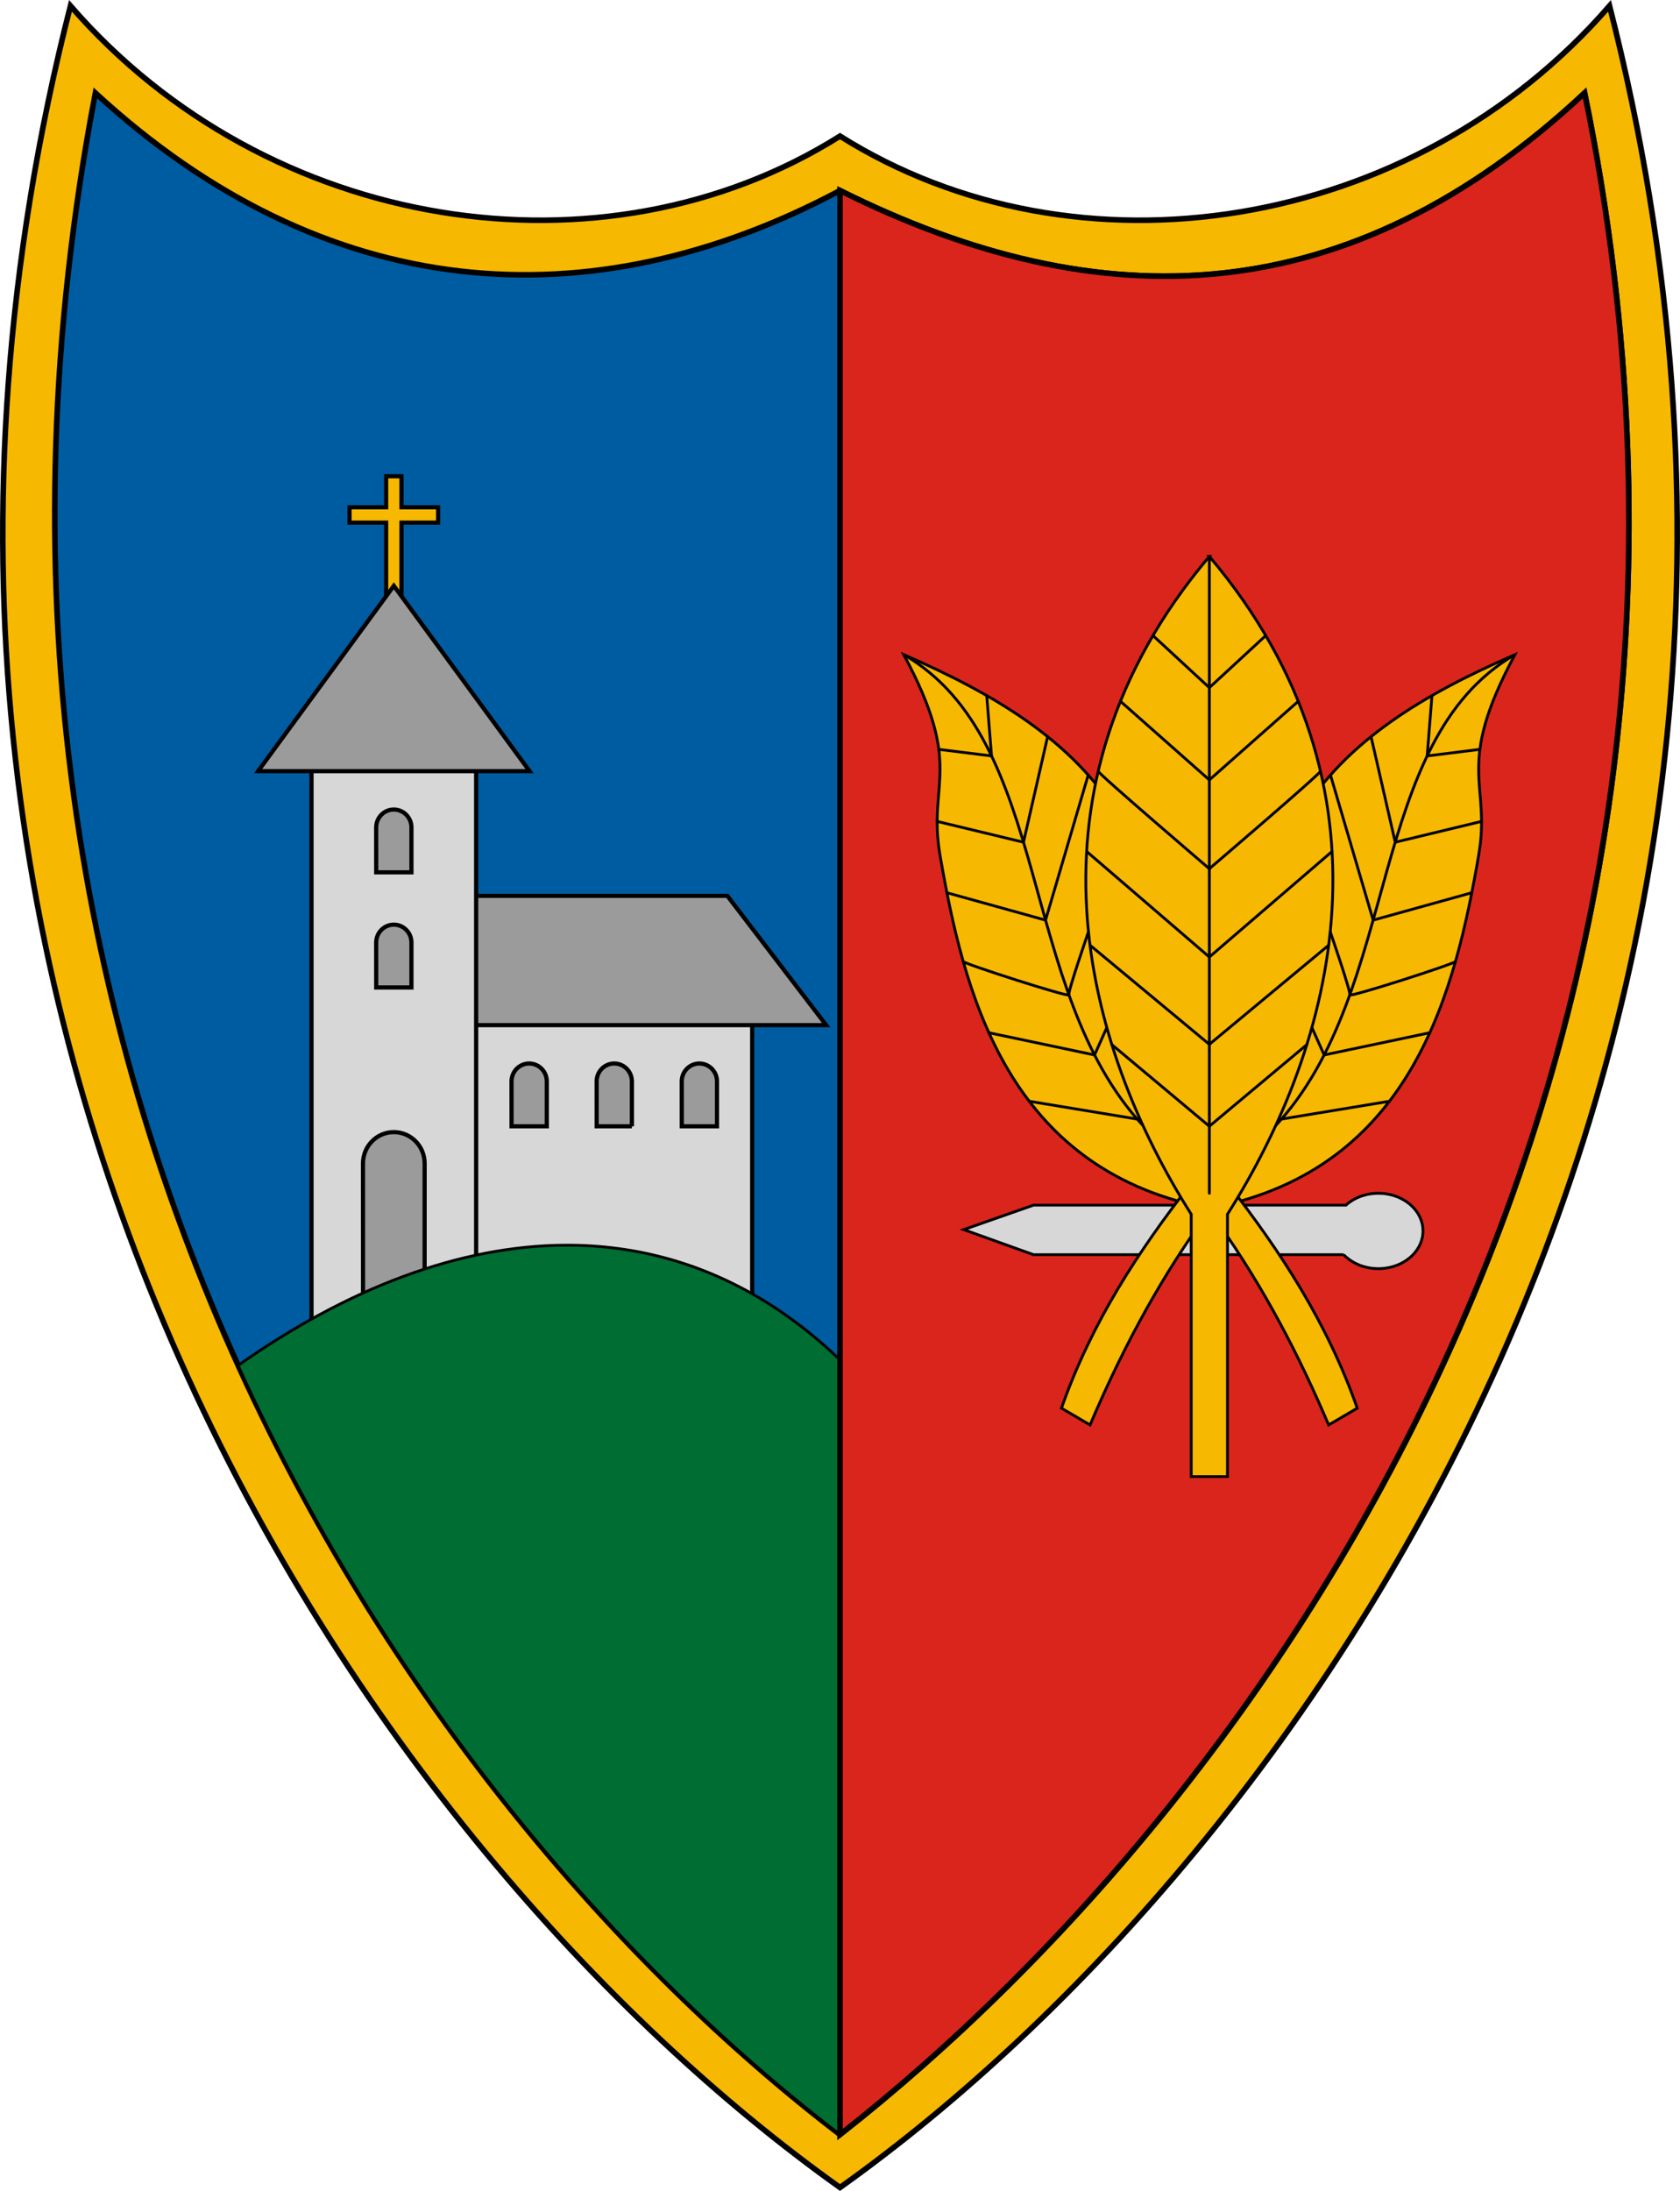
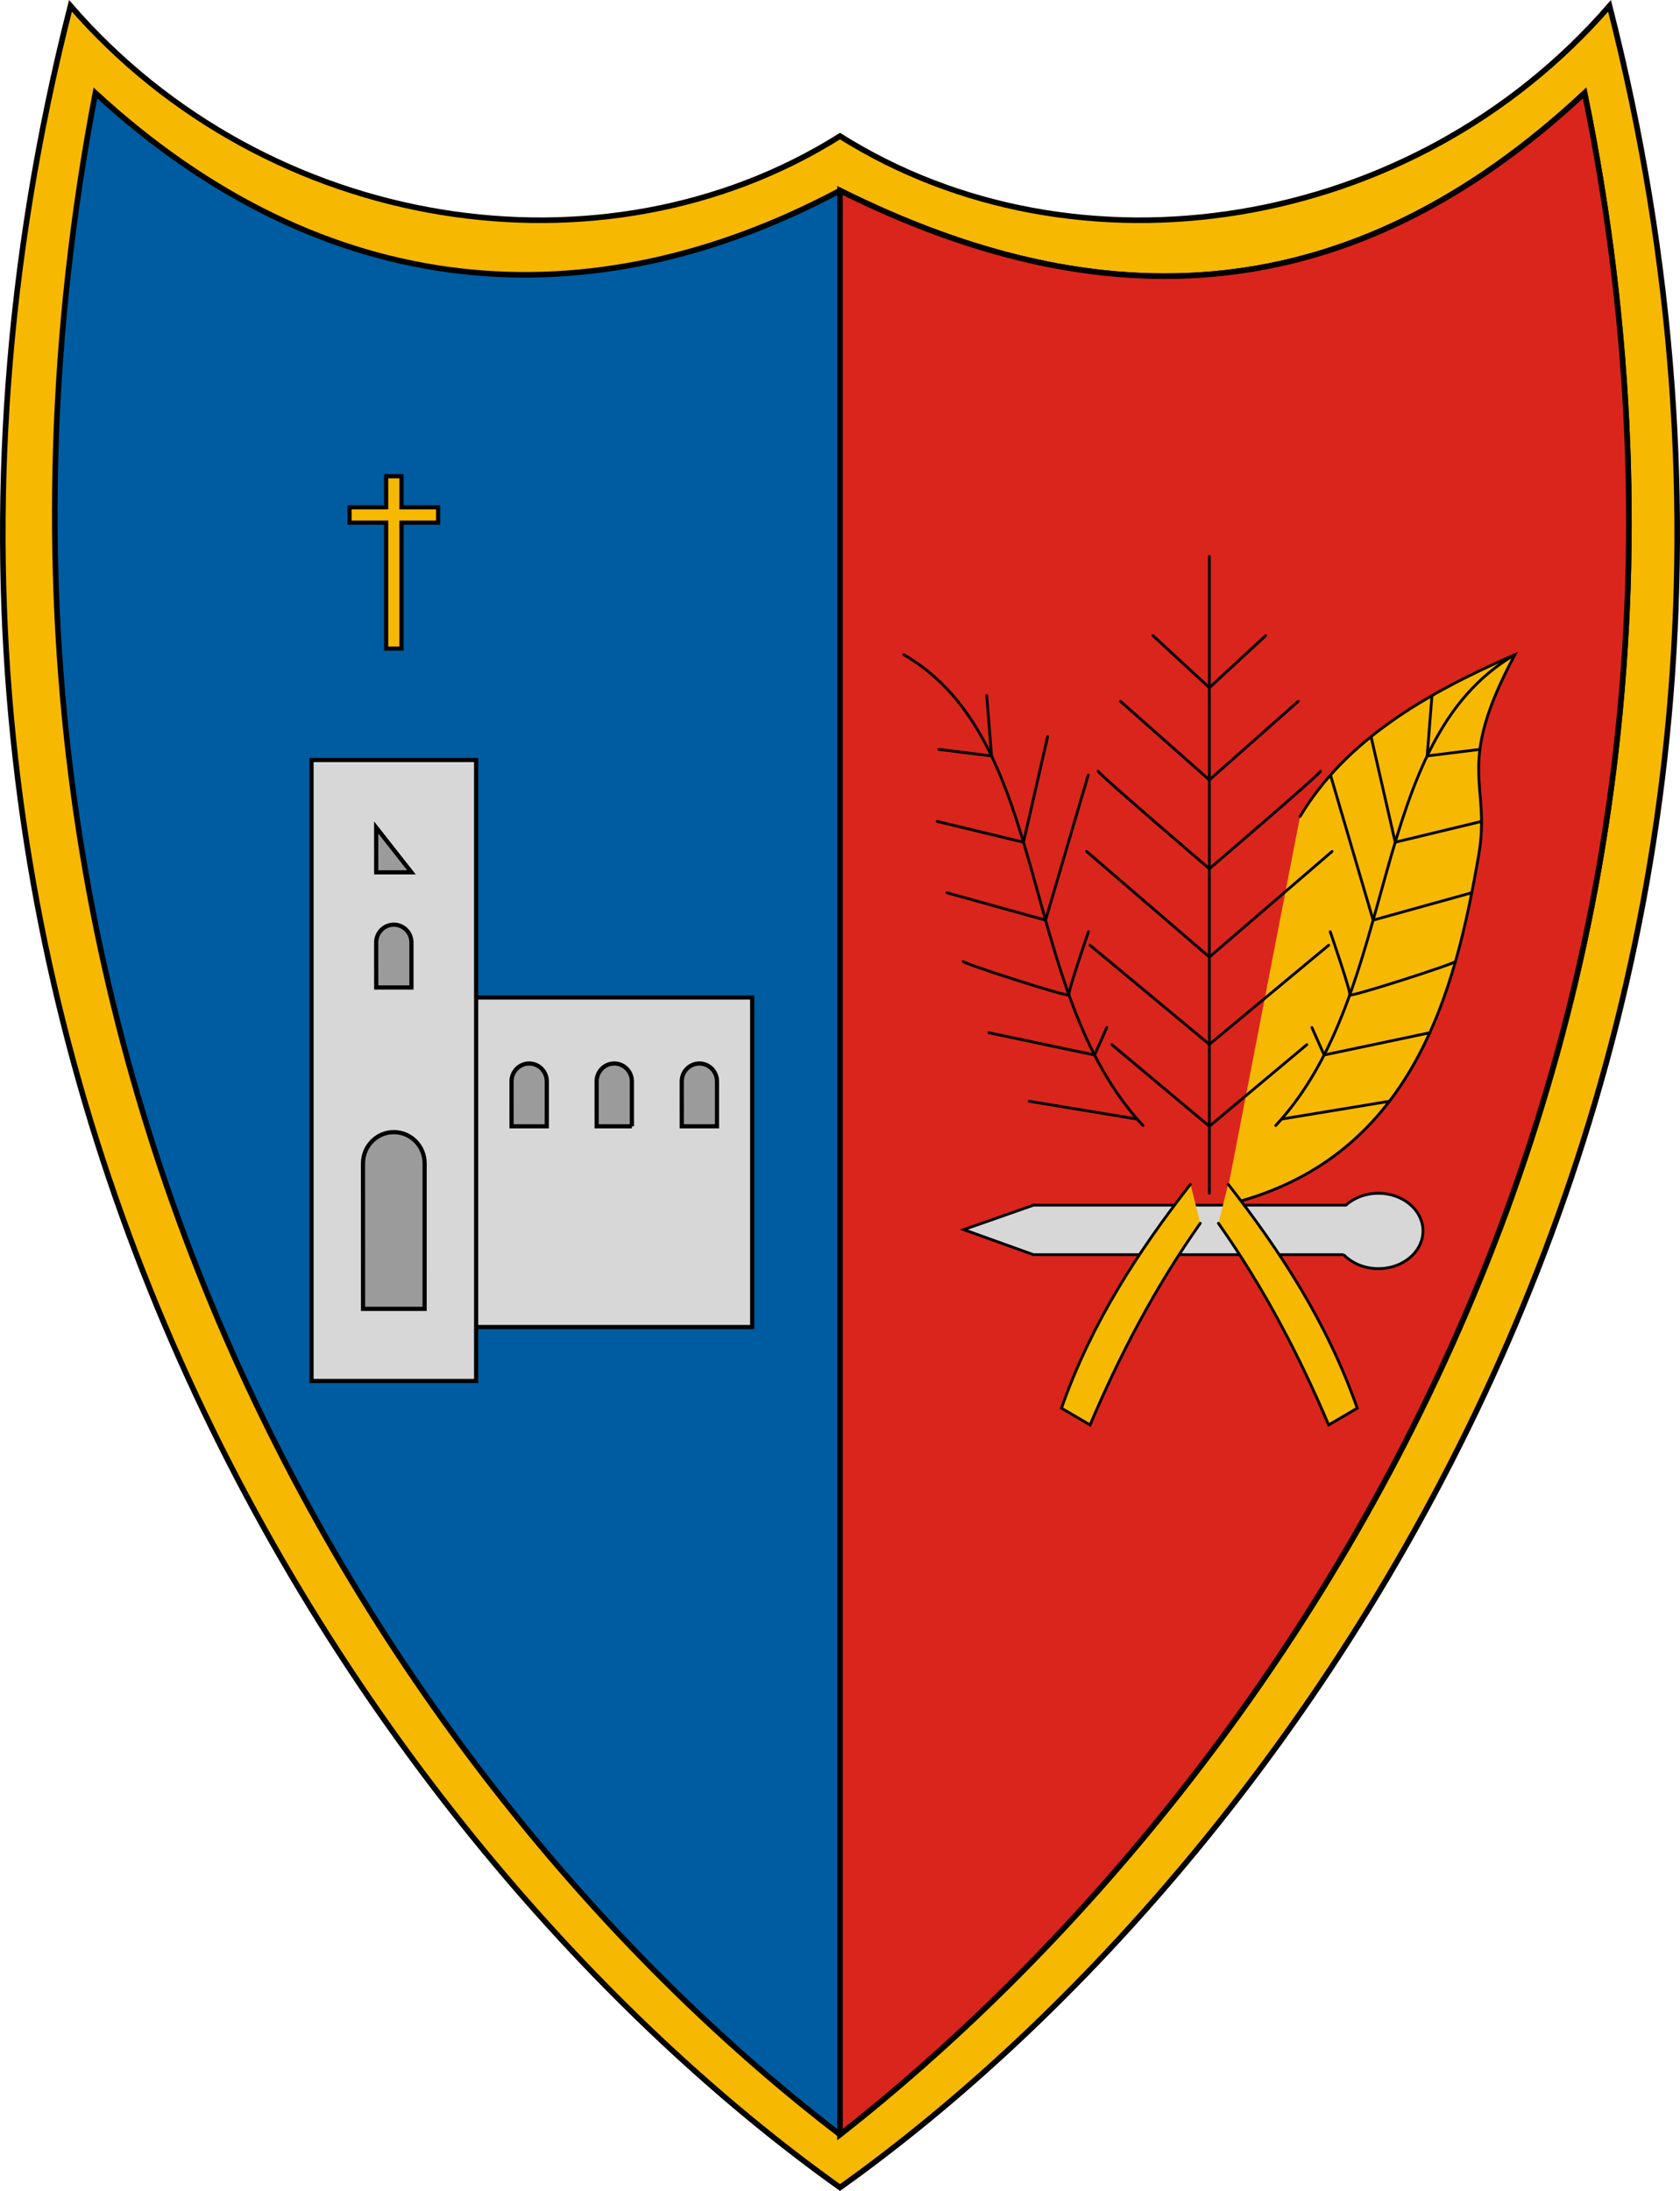
<svg xmlns="http://www.w3.org/2000/svg" xmlns:ns1="http://sodipodi.sourceforge.net/DTD/sodipodi-0.dtd" xmlns:ns2="http://www.inkscape.org/namespaces/inkscape" ns1:docname="HUN Dombegyház Címer.svg" viewBox="0 0 602.048 785.053" height="785.053" width="602.048" ns2:version="0.91 r13725" version="1.1" id="svg4136">
  <ns1:namedview fit-margin-bottom="0" fit-margin-right="0" fit-margin-left="0" fit-margin-top="0" ns2:snap-global="true" ns2:snap-center="true" ns2:snap-object-midpoints="true" ns2:snap-midpoints="true" ns2:snap-bbox-midpoints="true" ns2:snap-bbox-edge-midpoints="true" ns2:bbox-nodes="true" ns2:bbox-paths="true" ns2:snap-bbox="false" ns2:snap-smooth-nodes="true" ns2:object-nodes="true" ns2:snap-intersection-paths="true" ns2:object-paths="true" ns2:current-layer="layer1" ns2:window-maximized="1" ns2:window-y="-8" ns2:window-x="-8" ns2:cy="-104.59186" ns2:cx="881.17188" ns2:zoom="0.35907766" ns2:guide-bbox="true" showguides="true" showborder="true" showgrid="false" id="namedview4138" ns2:window-height="971" ns2:window-width="1280" ns2:pageshadow="2" ns2:pageopacity="0" guidetolerance="10" gridtolerance="10" objecttolerance="10" borderopacity="1" bordercolor="#666666" pagecolor="#ffffff" ns2:snap-to-guides="true" ns2:snap-nodes="true">
    <ns1:guide id="guide4148" orientation="1,0" position="4582.807,467.818" />
  </ns1:namedview>
  <defs id="defs4140">
    <clipPath clipPathUnits="userSpaceOnUse" id="clipPath4282">
      <path id="path4284" d="m -1482.08,-165.002 a 837.552,853.658 0 0 0 -209.213,27.717 l 209.213,825.941 0,0 209.107,-825.523 a 837.552,853.658 0 0 0 -209.109,-28.135 z" style="color:#000000;clip-rule:nonzero;display:inline;overflow:visible;visibility:visible;opacity:1;isolation:auto;mix-blend-mode:normal;color-interpolation:sRGB;color-interpolation-filters:linearRGB;solid-color:#000000;solid-opacity:1;fill:none;fill-opacity:1;fill-rule:nonzero;stroke:#ff00ff;stroke-width:1;stroke-linecap:butt;stroke-linejoin:miter;stroke-miterlimit:4;stroke-dasharray:none;stroke-dashoffset:0;stroke-opacity:1;color-rendering:auto;image-rendering:auto;shape-rendering:auto;text-rendering:auto;enable-background:accumulate" ns2:connector-curvature="0" />
    </clipPath>
    <clipPath clipPathUnits="userSpaceOnUse" id="clipPath4820">
      <path style="color:#000000;clip-rule:nonzero;display:inline;overflow:visible;visibility:visible;opacity:1;isolation:auto;mix-blend-mode:normal;color-interpolation:sRGB;color-interpolation-filters:linearRGB;solid-color:#000000;solid-opacity:1;fill:none;fill-opacity:1;fill-rule:nonzero;stroke:#ff00ff;stroke-width:0.3;stroke-linecap:butt;stroke-linejoin:miter;stroke-miterlimit:4;stroke-dasharray:none;stroke-dashoffset:0;stroke-opacity:1;color-rendering:auto;image-rendering:auto;shape-rendering:auto;text-rendering:auto;enable-background:accumulate" d="m -1004.465,815.07 c 0,7.741 -6.276,14.017 -14.017,14.017 -7.742,-8e-5 -14.376,-5.989 -14.376,-13.73 0,-6.235 9.863,-13.587 14.376,-13.587 5.087,0 14.017,7.065 14.017,13.3 z" id="path4822" ns2:connector-curvature="0" ns1:nodetypes="scscs" />
    </clipPath>
    <clipPath id="clipPath5483" clipPathUnits="userSpaceOnUse">
      <path style="fill:none;fill-opacity:1;stroke:#ff00ff;stroke-width:1;stroke-linecap:butt;stroke-linejoin:miter;stroke-miterlimit:4;stroke-dasharray:none;stroke-dashoffset:0;stroke-opacity:1" d="m -1767.641,1141.969 c 180.842,-110.709 299.554,-321.756 299.554,-554.46 l 0,-177.784 -599.109,0 0,177.784 c 0,232.704 118.712,443.751 299.554,554.46" id="path5485" ns2:connector-curvature="0" ns1:nodetypes="csccsc" ns2:transform-center-x="-149.77725" ns2:transform-center-y="436.78558" />
    </clipPath>
    <clipPath id="clipPath11126" clipPathUnits="userSpaceOnUse">
      <path style="opacity:1;fill:none;fill-opacity:1;stroke:#000000;stroke-width:1;stroke-linecap:round;stroke-linejoin:miter;stroke-miterlimit:4;stroke-dasharray:none;stroke-dashoffset:0;stroke-opacity:1" d="m -1503.817,477.792 -187.864,-7.067 -0.711,-38.117 c 63.937,-5.527 128.274,-9.403 187.035,9.924 l 1.54,35.18" id="path11128" ns2:connector-curvature="0" ns1:nodetypes="ccccc" />
    </clipPath>
  </defs>
  <g style="display:inline" transform="translate(3849.517,-89.107)" ns2:label="RASZTER" id="layer1" ns2:groupmode="layer" />
  <g transform="translate(3849.517,-89.107)" ns2:label="rajz" id="layer2" ns2:groupmode="layer">
    <path ns2:connector-curvature="0" id="path4619" d="m 47.281,304.446 53.74,-44.548" style="fill:none;fill-opacity:1;stroke:#ff00ff;stroke-width:0.5;stroke-linecap:butt;stroke-linejoin:round;stroke-miterlimit:4;stroke-dasharray:none;stroke-dashoffset:0;stroke-opacity:1" />
    <path ns1:nodetypes="cccccc" ns2:connector-curvature="0" id="rect7360" d="m -1509.506,690.49 12.201,0 0,3.969 -12.201,0 c -2.392,-1.666 -5.607,-2.015 -8.967,-2.132 3.338,-0.263 6.291,0.183 8.967,-1.838 z" style="color:#000000;clip-rule:nonzero;display:inline;overflow:visible;visibility:visible;opacity:1;isolation:auto;mix-blend-mode:normal;color-interpolation:sRGB;color-interpolation-filters:linearRGB;solid-color:#000000;solid-opacity:1;fill:none;fill-opacity:1;fill-rule:nonzero;stroke:#ff00ff;stroke-width:0.3;stroke-linecap:butt;stroke-linejoin:miter;stroke-miterlimit:4;stroke-dasharray:none;stroke-dashoffset:0;stroke-opacity:1;color-rendering:auto;image-rendering:auto;shape-rendering:auto;text-rendering:auto;enable-background:accumulate" />
    <g id="g4287">
      <path ns2:transform-center-y="414.27252" ns2:transform-center-x="-150.01075" ns1:nodetypes="ccccc" ns2:connector-curvature="0" id="path4389" d="m -3272.721,91.205 c -70.667,81.47 -190.993,99.988 -275.772,46.669 -84.778,53.319 -205.104,34.801 -275.772,-46.669 -94.746,371.094 107.268,661.685 275.772,781.727 168.504,-120.042 370.517,-410.633 275.772,-781.727 z" style="opacity:1;fill:#f6b801;fill-opacity:1;stroke:#000000;stroke-width:2;stroke-linecap:round;stroke-linejoin:miter;stroke-miterlimit:4;stroke-dasharray:none;stroke-dashoffset:0;stroke-opacity:1" />
      <path style="opacity:1;fill:#005ca1;fill-opacity:1;stroke:#000000;stroke-width:2;stroke-linecap:round;stroke-linejoin:miter;stroke-miterlimit:4;stroke-dasharray:none;stroke-dashoffset:0;stroke-opacity:1" d="m -3281.647,122.421 c -84.38,78.833 -173.179,81.699 -266.845,34.966 -89.667,47.733 -184.465,40.867 -266.845,-34.966 -66.679,349.082 108.515,610.322 266.845,731.542 158.33,-124.22 337.524,-386.46 266.845,-731.542 z" id="path4391" ns2:connector-curvature="0" ns1:nodetypes="ccccc" ns2:transform-center-x="-142.73463" ns2:transform-center-y="394.17835" />
      <g transform="translate(-1220,0)" id="g4508">
        <path style="color:#000000;clip-rule:nonzero;display:inline;overflow:visible;visibility:visible;opacity:1;isolation:auto;mix-blend-mode:normal;color-interpolation:sRGB;color-interpolation-filters:linearRGB;solid-color:#000000;solid-opacity:1;fill:#f6b801;fill-opacity:1;fill-rule:nonzero;stroke:#000000;stroke-width:1.5;stroke-linecap:butt;stroke-linejoin:miter;stroke-miterlimit:4;stroke-dasharray:none;stroke-dashoffset:0;stroke-opacity:1;color-rendering:auto;image-rendering:auto;shape-rendering:auto;text-rendering:auto;enable-background:accumulate" d="m -2491.134,259.756 0,11.125 -13.125,0 0,5.5 13.125,0 0,45.125 5.5,0 0,-45.125 13.125,0 0,-5.5 -13.125,0 0,-11.125 -5.5,0 z" id="rect4502" ns2:connector-curvature="0" />
        <rect style="color:#000000;clip-rule:nonzero;display:inline;overflow:visible;visibility:visible;opacity:1;isolation:auto;mix-blend-mode:normal;color-interpolation:sRGB;color-interpolation-filters:linearRGB;solid-color:#000000;solid-opacity:1;fill:#d7d7d7;fill-opacity:1;fill-rule:nonzero;stroke:#000000;stroke-width:1.5;stroke-linecap:butt;stroke-linejoin:miter;stroke-miterlimit:4;stroke-dasharray:none;stroke-dashoffset:0;stroke-opacity:1;color-rendering:auto;image-rendering:auto;shape-rendering:auto;text-rendering:auto;enable-background:accumulate" id="rect4491" width="107.48" height="118.087" x="-2467.439" y="446.526" />
        <path style="color:#000000;clip-rule:nonzero;display:inline;overflow:visible;visibility:visible;opacity:1;isolation:auto;mix-blend-mode:normal;color-interpolation:sRGB;color-interpolation-filters:linearRGB;solid-color:#000000;solid-opacity:1;fill:#9b9b9b;fill-opacity:1;fill-rule:nonzero;stroke:#000000;stroke-width:1.5;stroke-linecap:butt;stroke-linejoin:miter;stroke-miterlimit:4;stroke-dasharray:none;stroke-dashoffset:0;stroke-opacity:1;color-rendering:auto;image-rendering:auto;shape-rendering:auto;text-rendering:auto;enable-background:accumulate" d="m -2433.572,492.682 -12.625,0 -0.01,-16.079 c -0.01,-3.549 2.826,-6.426 6.319,-6.426 3.493,-3e-5 6.325,2.877 6.319,6.426 z" id="path4421" ns2:connector-curvature="0" ns1:nodetypes="cccscc" />
        <path ns1:nodetypes="cccscc" ns2:connector-curvature="0" id="path4423" d="m -2372.572,492.682 -12.625,0 -0.01,-16.079 c -0.01,-3.549 2.826,-6.426 6.319,-6.426 3.493,-3e-5 6.325,2.877 6.319,6.426 z" style="color:#000000;clip-rule:nonzero;display:inline;overflow:visible;visibility:visible;opacity:1;isolation:auto;mix-blend-mode:normal;color-interpolation:sRGB;color-interpolation-filters:linearRGB;solid-color:#000000;solid-opacity:1;fill:#9b9b9b;fill-opacity:1;fill-rule:nonzero;stroke:#000000;stroke-width:1.5;stroke-linecap:butt;stroke-linejoin:miter;stroke-miterlimit:4;stroke-dasharray:none;stroke-dashoffset:0;stroke-opacity:1;color-rendering:auto;image-rendering:auto;shape-rendering:auto;text-rendering:auto;enable-background:accumulate" />
        <g id="g4456" transform="translate(560,0)" style="fill:#9b9b9b;fill-opacity:1;stroke:#000000;stroke-width:1.5;stroke-miterlimit:4;stroke-dasharray:none">
          <path id="path4458" d="m -2963.072,492.682 c 0,0 -12.625,0 -12.625,0 0,0 -0.01,-16.079 -0.01,-16.079 -0.01,-3.549 2.826,-6.426 6.319,-6.426 3.493,-3e-5 6.325,2.877 6.319,6.426 0,0 0,16.079 0,16.079" style="color:#000000;clip-rule:nonzero;display:inline;overflow:visible;visibility:visible;opacity:1;isolation:auto;mix-blend-mode:normal;color-interpolation:sRGB;color-interpolation-filters:linearRGB;solid-color:#000000;solid-opacity:1;fill:#9b9b9b;fill-opacity:1;fill-rule:nonzero;stroke:#000000;stroke-width:1.5;stroke-linecap:butt;stroke-linejoin:miter;stroke-miterlimit:4;stroke-dasharray:none;stroke-dashoffset:0;stroke-opacity:1;color-rendering:auto;image-rendering:auto;shape-rendering:auto;text-rendering:auto;enable-background:accumulate" ns2:connector-curvature="0" />
        </g>
-         <path style="color:#000000;clip-rule:nonzero;display:inline;overflow:visible;visibility:visible;opacity:1;isolation:auto;mix-blend-mode:normal;color-interpolation:sRGB;color-interpolation-filters:linearRGB;solid-color:#000000;solid-opacity:1;fill:#9b9b9b;fill-opacity:1;fill-rule:nonzero;stroke:#000000;stroke-width:1.5;stroke-linecap:butt;stroke-linejoin:miter;stroke-miterlimit:4;stroke-dasharray:none;stroke-dashoffset:0;stroke-opacity:1;color-rendering:auto;image-rendering:auto;shape-rendering:auto;text-rendering:auto;enable-background:accumulate" d="m -2474.51,410.11 105.653,0 35.414,46.315 -141.067,0 z" id="rect4493" ns2:connector-curvature="0" ns1:nodetypes="ccccc" />
        <rect y="361.432" x="-2517.884" height="222.5" width="59" id="rect4407" style="color:#000000;clip-rule:nonzero;display:inline;overflow:visible;visibility:visible;opacity:1;isolation:auto;mix-blend-mode:normal;color-interpolation:sRGB;color-interpolation-filters:linearRGB;solid-color:#000000;solid-opacity:1;fill:#d7d7d7;fill-opacity:1;fill-rule:nonzero;stroke:#000000;stroke-width:1.5;stroke-linecap:butt;stroke-linejoin:miter;stroke-miterlimit:4;stroke-dasharray:none;stroke-dashoffset:0;stroke-opacity:1;color-rendering:auto;image-rendering:auto;shape-rendering:auto;text-rendering:auto;enable-background:accumulate" />
        <path ns1:nodetypes="cccscc" ns2:connector-curvature="0" id="rect4409" d="m -2482.072,442.932 -12.625,0 -0.01,-16.079 c -0.01,-3.549 2.826,-6.426 6.319,-6.426 3.493,-3e-5 6.325,2.877 6.319,6.426 z" style="color:#000000;clip-rule:nonzero;display:inline;overflow:visible;visibility:visible;opacity:1;isolation:auto;mix-blend-mode:normal;color-interpolation:sRGB;color-interpolation-filters:linearRGB;solid-color:#000000;solid-opacity:1;fill:#9b9b9b;fill-opacity:1;fill-rule:nonzero;stroke:#000000;stroke-width:1.5;stroke-linecap:butt;stroke-linejoin:miter;stroke-miterlimit:4;stroke-dasharray:none;stroke-dashoffset:0;stroke-opacity:1;color-rendering:auto;image-rendering:auto;shape-rendering:auto;text-rendering:auto;enable-background:accumulate" />
-         <path style="color:#000000;clip-rule:nonzero;display:inline;overflow:visible;visibility:visible;opacity:1;isolation:auto;mix-blend-mode:normal;color-interpolation:sRGB;color-interpolation-filters:linearRGB;solid-color:#000000;solid-opacity:1;fill:#9b9b9b;fill-opacity:1;fill-rule:nonzero;stroke:#000000;stroke-width:1.5;stroke-linecap:butt;stroke-linejoin:miter;stroke-miterlimit:4;stroke-dasharray:none;stroke-dashoffset:0;stroke-opacity:1;color-rendering:auto;image-rendering:auto;shape-rendering:auto;text-rendering:auto;enable-background:accumulate" d="m -2482.072,401.682 -12.625,0 -0.01,-16.079 c -0.01,-3.549 2.826,-6.426 6.319,-6.426 3.493,-3e-5 6.325,2.877 6.319,6.426 z" id="path4417" ns2:connector-curvature="0" ns1:nodetypes="cccscc" />
+         <path style="color:#000000;clip-rule:nonzero;display:inline;overflow:visible;visibility:visible;opacity:1;isolation:auto;mix-blend-mode:normal;color-interpolation:sRGB;color-interpolation-filters:linearRGB;solid-color:#000000;solid-opacity:1;fill:#9b9b9b;fill-opacity:1;fill-rule:nonzero;stroke:#000000;stroke-width:1.5;stroke-linecap:butt;stroke-linejoin:miter;stroke-miterlimit:4;stroke-dasharray:none;stroke-dashoffset:0;stroke-opacity:1;color-rendering:auto;image-rendering:auto;shape-rendering:auto;text-rendering:auto;enable-background:accumulate" d="m -2482.072,401.682 -12.625,0 -0.01,-16.079 z" id="path4417" ns2:connector-curvature="0" ns1:nodetypes="cccscc" />
        <path style="color:#000000;clip-rule:nonzero;display:inline;overflow:visible;visibility:visible;opacity:1;isolation:auto;mix-blend-mode:normal;color-interpolation:sRGB;color-interpolation-filters:linearRGB;solid-color:#000000;solid-opacity:1;fill:#9b9b9b;fill-opacity:1;fill-rule:nonzero;stroke:#000000;stroke-width:1.5;stroke-linecap:butt;stroke-linejoin:miter;stroke-miterlimit:4;stroke-dasharray:none;stroke-dashoffset:0;stroke-opacity:1;color-rendering:auto;image-rendering:auto;shape-rendering:auto;text-rendering:auto;enable-background:accumulate" d="m -2477.349,558.095 -22.064,0 -0.018,-52.102 c -0.018,-6.203 4.938,-11.231 11.043,-11.231 6.105,-4e-5 11.055,5.028 11.043,11.231 z" id="path4419" ns2:connector-curvature="0" ns1:nodetypes="cccscc" />
-         <path style="color:#000000;clip-rule:nonzero;display:inline;overflow:visible;visibility:visible;opacity:1;isolation:auto;mix-blend-mode:normal;color-interpolation:sRGB;color-interpolation-filters:linearRGB;solid-color:#000000;solid-opacity:1;fill:#9b9b9b;fill-opacity:1;fill-rule:nonzero;stroke:#000000;stroke-width:1.5;stroke-linecap:butt;stroke-linejoin:miter;stroke-miterlimit:4;stroke-dasharray:none;stroke-dashoffset:0;stroke-opacity:1;color-rendering:auto;image-rendering:auto;shape-rendering:auto;text-rendering:auto;enable-background:accumulate" ns2:transform-center-y="-10.654371" d="m -2439.727,365.432 -97.316,0 48.658,-66.426 z" id="path4499" ns2:connector-curvature="0" ns1:nodetypes="cccc" />
      </g>
-       <path style="opacity:1;fill:#006d33;fill-opacity:1;stroke:#000000;stroke-width:1;stroke-linecap:round;stroke-linejoin:miter;stroke-miterlimit:4;stroke-dasharray:none;stroke-dashoffset:0;stroke-opacity:1" d="m -311.422,543.463 c -38.127,0.142 -78.268,15.505 -117.363,43.08 55.253,121.803 137.518,215.766 215.676,275.605 14.515,-11.388 29.206,-23.948 43.863,-37.613 l -8.508,-194.814 c -36.302,-60.002 -83.221,-86.445 -133.668,-86.258 z" transform="translate(-3335.384,-8.186)" id="path4400" ns2:connector-curvature="0" />
      <path style="color:#000000;clip-rule:nonzero;display:inline;overflow:visible;visibility:visible;opacity:1;isolation:auto;mix-blend-mode:normal;color-interpolation:sRGB;color-interpolation-filters:linearRGB;solid-color:#000000;solid-opacity:1;fill:#da251c;fill-opacity:1;fill-rule:nonzero;stroke:#000000;stroke-width:2;stroke-linecap:butt;stroke-linejoin:miter;stroke-miterlimit:4;stroke-dasharray:none;stroke-dashoffset:0;stroke-opacity:1;color-rendering:auto;image-rendering:auto;shape-rendering:auto;text-rendering:auto;enable-background:accumulate" d="m 53.736,130.605 c -84.38,78.833 -173.179,81.7 -266.846,34.967 l 0,696.576 C -54.779,737.929 124.415,475.687 53.736,130.605 Z" transform="translate(-3335.384,-8.186)" id="rect4393" ns2:connector-curvature="0" />
      <g transform="translate(-960,0)" id="g4252">
        <path ns2:connector-curvature="0" style="color:#000000;clip-rule:nonzero;display:inline;overflow:visible;visibility:visible;opacity:1;isolation:auto;mix-blend-mode:normal;color-interpolation:sRGB;color-interpolation-filters:linearRGB;solid-color:#000000;solid-opacity:1;fill:#d7d7d7;fill-opacity:1;fill-rule:nonzero;stroke:#000000;stroke-width:1;stroke-linecap:butt;stroke-linejoin:miter;stroke-miterlimit:4;stroke-dasharray:none;stroke-dashoffset:0;stroke-opacity:1;color-rendering:auto;image-rendering:auto;shape-rendering:auto;text-rendering:auto;enable-background:accumulate" d="m 939.814,524.865 a 15.99,13.503 0 0 0 -11.619,4.252 l -111.945,0 -25.014,8.768 25.014,8.982 111.148,0 a 15.99,13.503 0 0 0 12.416,5.004 15.99,13.503 0 0 0 15.99,-13.504 15.99,13.503 0 0 0 -15.99,-13.502 z" transform="translate(-3335.384,-8.186)" id="path4226" />
        <path ns2:transform-center-y="-195.87502" ns2:transform-center-x="-57.499978" ns1:nodetypes="cscc" ns2:connector-curvature="0" id="path4245" d="m -2450.634,520.932 c 67.697,-15.778 82.638,-76.98 91.013,-125.366 4.553,-26.304 -8.869,-31.193 12.987,-71.884 -32.124,13.952 -60.757,30.814 -77,58" style="opacity:1;fill:#f6b801;fill-opacity:1;stroke:#000000;stroke-width:1;stroke-linecap:round;stroke-linejoin:miter;stroke-miterlimit:4;stroke-dasharray:none;stroke-dashoffset:0;stroke-opacity:1" />
        <path style="opacity:1;fill:#f6b801;fill-opacity:1;stroke:#000000;stroke-width:1;stroke-linecap:round;stroke-linejoin:miter;stroke-miterlimit:4;stroke-dasharray:none;stroke-dashoffset:0;stroke-opacity:1" d="m -2452.884,527.432 c 16.465,23.35 29.022,47.569 39.5,72.25 l 10.25,-6 c -10.76,-30.631 -27.54,-56.244 -46.25,-80.25" id="path4192" ns2:connector-curvature="0" ns1:nodetypes="cccc" ns2:transform-center-x="-28.124974" ns2:transform-center-y="312.63162" />
-         <path style="opacity:1;fill:#f6b801;fill-opacity:1;stroke:#000000;stroke-width:1;stroke-linecap:round;stroke-linejoin:miter;stroke-miterlimit:4;stroke-dasharray:none;stroke-dashoffset:0;stroke-opacity:1" d="m -2461.634,520.932 c -67.697,-15.778 -82.638,-76.98 -91.013,-125.366 -4.553,-26.304 8.869,-31.193 -12.987,-71.884 32.124,13.952 60.757,30.814 77,58" id="path4194" ns2:connector-curvature="0" ns1:nodetypes="cscc" ns2:transform-center-x="57.500023" ns2:transform-center-y="-195.87502" />
        <path style="opacity:1;fill:none;fill-opacity:1;stroke:#000000;stroke-width:1;stroke-linecap:round;stroke-linejoin:miter;stroke-miterlimit:4;stroke-dasharray:none;stroke-dashoffset:0;stroke-opacity:1" d="m -2565.634,323.682 c 53.484,30.973 40.448,119.971 85.706,168.717" id="path4196" ns2:connector-curvature="0" ns1:nodetypes="cc" ns2:transform-center-x="66.646976" ns2:transform-center-y="164.11534" />
        <path style="opacity:1;fill:none;fill-opacity:1;stroke:#000000;stroke-width:1;stroke-linecap:round;stroke-linejoin:miter;stroke-miterlimit:4;stroke-dasharray:none;stroke-dashoffset:0;stroke-opacity:1" d="m -2553.089,357.617 18.899,2.352 -1.723,-21.616" id="path4198" ns2:connector-curvature="0" ns2:transform-center-x="87.505527" ns2:transform-center-y="105.23618" />
        <path style="opacity:1;fill:none;fill-opacity:1;stroke:#000000;stroke-width:1;stroke-linecap:round;stroke-linejoin:miter;stroke-miterlimit:4;stroke-dasharray:none;stroke-dashoffset:0;stroke-opacity:1" d="m -2553.672,383.433 30.933,7.455 8.649,-37.822" id="path4200" ns2:connector-curvature="0" ns2:transform-center-x="77.746627" ns2:transform-center-y="128.0516" />
        <path style="opacity:1;fill:none;fill-opacity:1;stroke:#000000;stroke-width:1;stroke-linecap:round;stroke-linejoin:miter;stroke-miterlimit:4;stroke-dasharray:none;stroke-dashoffset:0;stroke-opacity:1" d="m -2550.175,408.99 35.344,9.819 15.282,-51.98" id="path4202" ns2:connector-curvature="0" ns2:transform-center-x="68.727726" ns2:transform-center-y="148.89257" />
        <path style="opacity:1;fill:none;fill-opacity:1;stroke:#000000;stroke-width:1;stroke-linecap:round;stroke-linejoin:miter;stroke-miterlimit:4;stroke-dasharray:none;stroke-dashoffset:0;stroke-opacity:1" d="m -2544.333,433.632 c 0.23,0.798 38.264,13.054 37.866,11.939 -0.397,-1.115 7.013,-22.606 7.013,-22.606" id="path4204" ns2:connector-curvature="0" ns2:transform-center-x="65.759026" ns2:transform-center-y="190.37793" />
        <path style="opacity:1;fill:none;fill-opacity:1;stroke:#000000;stroke-width:1;stroke-linecap:round;stroke-linejoin:miter;stroke-miterlimit:4;stroke-dasharray:none;stroke-dashoffset:0;stroke-opacity:1" d="m -2535.128,459.155 37.855,7.97 4.39,-9.844" id="path4206" ns2:connector-curvature="0" ns2:transform-center-x="57.871326" ns2:transform-center-y="218.27791" />
        <path style="opacity:1;fill:none;fill-opacity:1;stroke:#000000;stroke-width:1;stroke-linecap:round;stroke-linejoin:miter;stroke-miterlimit:4;stroke-dasharray:none;stroke-dashoffset:0;stroke-opacity:1" d="m -2520.668,483.708 38.67,6.388" id="path4208" ns2:connector-curvature="0" ns2:transform-center-x="45.198926" ns2:transform-center-y="242.97665" />
        <path ns2:transform-center-y="312.63162" ns2:transform-center-x="28.124925" ns1:nodetypes="cccc" ns2:connector-curvature="0" id="path4210" d="m -2459.384,527.432 c -16.465,23.35 -29.022,47.569 -39.5,72.25 l -10.25,-6 c 10.76,-30.631 27.54,-56.244 46.25,-80.25" style="opacity:1;fill:#f6b801;fill-opacity:1;stroke:#000000;stroke-width:1;stroke-linecap:round;stroke-linejoin:miter;stroke-miterlimit:4;stroke-dasharray:none;stroke-dashoffset:0;stroke-opacity:1" />
        <path ns2:transform-center-y="164.11534" ns2:transform-center-x="-66.647025" ns1:nodetypes="cc" ns2:connector-curvature="0" id="path4212" d="m -2346.634,323.682 c -53.484,30.973 -40.448,119.971 -85.706,168.717" style="opacity:1;fill:none;fill-opacity:1;stroke:#000000;stroke-width:1;stroke-linecap:round;stroke-linejoin:miter;stroke-miterlimit:4;stroke-dasharray:none;stroke-dashoffset:0;stroke-opacity:1" />
        <path ns2:transform-center-y="105.23618" ns2:transform-center-x="-87.505576" ns2:connector-curvature="0" id="path4214" d="m -2359.179,357.617 -18.899,2.352 1.723,-21.616" style="opacity:1;fill:none;fill-opacity:1;stroke:#000000;stroke-width:1;stroke-linecap:round;stroke-linejoin:miter;stroke-miterlimit:4;stroke-dasharray:none;stroke-dashoffset:0;stroke-opacity:1" />
        <path ns2:transform-center-y="128.0516" ns2:transform-center-x="-77.746676" ns2:connector-curvature="0" id="path4216" d="m -2358.597,383.433 -30.933,7.455 -8.649,-37.822" style="opacity:1;fill:none;fill-opacity:1;stroke:#000000;stroke-width:1;stroke-linecap:round;stroke-linejoin:miter;stroke-miterlimit:4;stroke-dasharray:none;stroke-dashoffset:0;stroke-opacity:1" />
        <path ns2:transform-center-y="148.89257" ns2:transform-center-x="-68.727775" ns2:connector-curvature="0" id="path4218" d="m -2362.093,408.99 -35.344,9.819 -15.282,-51.98" style="opacity:1;fill:none;fill-opacity:1;stroke:#000000;stroke-width:1;stroke-linecap:round;stroke-linejoin:miter;stroke-miterlimit:4;stroke-dasharray:none;stroke-dashoffset:0;stroke-opacity:1" />
        <path ns2:transform-center-y="190.37793" ns2:transform-center-x="-65.759075" ns2:connector-curvature="0" id="path4220" d="m -2367.936,433.632 c -0.23,0.798 -38.264,13.054 -37.866,11.939 0.397,-1.115 -7.013,-22.606 -7.013,-22.606" style="opacity:1;fill:none;fill-opacity:1;stroke:#000000;stroke-width:1;stroke-linecap:round;stroke-linejoin:miter;stroke-miterlimit:4;stroke-dasharray:none;stroke-dashoffset:0;stroke-opacity:1" />
        <path ns2:transform-center-y="218.27791" ns2:transform-center-x="-57.871375" ns2:connector-curvature="0" id="path4222" d="m -2377.141,459.155 -37.855,7.97 -4.39,-9.844" style="opacity:1;fill:none;fill-opacity:1;stroke:#000000;stroke-width:1;stroke-linecap:round;stroke-linejoin:miter;stroke-miterlimit:4;stroke-dasharray:none;stroke-dashoffset:0;stroke-opacity:1" />
        <path ns2:transform-center-y="242.97665" ns2:transform-center-x="-45.198975" ns2:connector-curvature="0" id="path4224" d="m -2391.6,483.708 -38.67,6.388" style="opacity:1;fill:none;fill-opacity:1;stroke:#000000;stroke-width:1;stroke-linecap:round;stroke-linejoin:miter;stroke-miterlimit:4;stroke-dasharray:none;stroke-dashoffset:0;stroke-opacity:1" />
-         <path ns2:connector-curvature="0" style="color:#000000;clip-rule:nonzero;display:inline;overflow:visible;visibility:visible;opacity:1;isolation:auto;mix-blend-mode:normal;color-interpolation:sRGB;color-interpolation-filters:linearRGB;solid-color:#000000;solid-opacity:1;fill:#f6b801;fill-opacity:1;fill-rule:nonzero;stroke:#000000;stroke-width:1;stroke-linecap:butt;stroke-linejoin:miter;stroke-miterlimit:4;stroke-dasharray:none;stroke-dashoffset:0;stroke-opacity:1;color-rendering:auto;image-rendering:auto;shape-rendering:auto;text-rendering:auto;enable-background:accumulate" d="m 879.25,296.674 c -70.275,83.172 -44.803,175.254 -6.5,235.693 l 0,94 13,0 0,-94 c 38.303,-60.44 63.775,-152.521 -6.5,-235.693 z" transform="translate(-3335.384,-8.186)" id="rect4174" />
        <path style="opacity:1;fill:none;fill-opacity:1;stroke:#000000;stroke-width:1;stroke-linecap:round;stroke-linejoin:miter;stroke-miterlimit:4;stroke-dasharray:none;stroke-dashoffset:0;stroke-opacity:1" d="m -2491.069,463.424 34.935,29.241" id="path4180" ns2:connector-curvature="0" ns2:transform-center-x="17.4675" ns2:transform-center-y="189.55654" />
        <path style="opacity:1;fill:none;fill-opacity:1;stroke:#000000;stroke-width:1;stroke-linecap:round;stroke-linejoin:miter;stroke-miterlimit:4;stroke-dasharray:none;stroke-dashoffset:0;stroke-opacity:1" d="m -2498.901,427.792 42.767,35.528" id="path4182" ns2:connector-curvature="0" ns2:transform-center-x="21.3834" ns2:transform-center-y="157.06826" />
        <path style="opacity:1;fill:none;fill-opacity:1;stroke:#000000;stroke-width:1;stroke-linecap:round;stroke-linejoin:miter;stroke-miterlimit:4;stroke-dasharray:none;stroke-dashoffset:0;stroke-opacity:1" d="m -2500.11,394.2 43.976,37.831" id="path4184" ns2:connector-curvature="0" ns2:transform-center-x="21.98785" ns2:transform-center-y="124.62741" />
        <path style="opacity:1;fill:none;fill-opacity:1;stroke:#000000;stroke-width:1;stroke-linecap:round;stroke-linejoin:miter;stroke-miterlimit:4;stroke-dasharray:none;stroke-dashoffset:0;stroke-opacity:1" d="m -2495.956,365.446 c -0.176,0.761 39.822,34.941 39.822,34.941" id="path4186" ns2:connector-curvature="0" ns2:transform-center-x="19.91124" ns2:transform-center-y="94.429076" />
        <path style="opacity:1;fill:none;fill-opacity:1;stroke:#000000;stroke-width:1;stroke-linecap:round;stroke-linejoin:miter;stroke-miterlimit:4;stroke-dasharray:none;stroke-dashoffset:0;stroke-opacity:1" d="m -2487.989,340.394 31.854,28.174" id="path4188" ns2:connector-curvature="0" ns2:transform-center-x="15.92715" ns2:transform-center-y="65.992831" />
        <path style="opacity:1;fill:none;fill-opacity:1;stroke:#000000;stroke-width:1;stroke-linecap:round;stroke-linejoin:miter;stroke-miterlimit:4;stroke-dasharray:none;stroke-dashoffset:0;stroke-opacity:1" d="m -2476.34,316.848 20.206,18.662" id="path4190" ns2:connector-curvature="0" ns2:transform-center-x="10.10285" ns2:transform-center-y="37.69144" />
        <path ns2:transform-center-y="189.55654" ns2:transform-center-x="-17.4675" ns2:connector-curvature="0" id="path4233" d="m -2421.199,463.424 -34.935,29.241" style="opacity:1;fill:none;fill-opacity:1;stroke:#000000;stroke-width:1;stroke-linecap:round;stroke-linejoin:miter;stroke-miterlimit:4;stroke-dasharray:none;stroke-dashoffset:0;stroke-opacity:1" />
        <path ns2:transform-center-y="157.06826" ns2:transform-center-x="-21.3834" ns2:connector-curvature="0" id="path4235" d="m -2413.367,427.792 -42.767,35.528" style="opacity:1;fill:none;fill-opacity:1;stroke:#000000;stroke-width:1;stroke-linecap:round;stroke-linejoin:miter;stroke-miterlimit:4;stroke-dasharray:none;stroke-dashoffset:0;stroke-opacity:1" />
        <path ns2:transform-center-y="124.62741" ns2:transform-center-x="-21.98785" ns2:connector-curvature="0" id="path4237" d="m -2412.159,394.2 -43.976,37.831" style="opacity:1;fill:none;fill-opacity:1;stroke:#000000;stroke-width:1;stroke-linecap:round;stroke-linejoin:miter;stroke-miterlimit:4;stroke-dasharray:none;stroke-dashoffset:0;stroke-opacity:1" />
        <path ns2:transform-center-y="94.429076" ns2:transform-center-x="-19.91124" ns2:connector-curvature="0" id="path4239" d="m -2416.312,365.446 c 0.176,0.761 -39.822,34.941 -39.822,34.941" style="opacity:1;fill:none;fill-opacity:1;stroke:#000000;stroke-width:1;stroke-linecap:round;stroke-linejoin:miter;stroke-miterlimit:4;stroke-dasharray:none;stroke-dashoffset:0;stroke-opacity:1" />
        <path ns2:transform-center-y="65.992831" ns2:transform-center-x="-15.92715" ns2:connector-curvature="0" id="path4241" d="m -2424.28,340.394 -31.854,28.174" style="opacity:1;fill:none;fill-opacity:1;stroke:#000000;stroke-width:1;stroke-linecap:round;stroke-linejoin:miter;stroke-miterlimit:4;stroke-dasharray:none;stroke-dashoffset:0;stroke-opacity:1" />
        <path ns2:transform-center-y="37.69144" ns2:transform-center-x="-10.10285" ns2:connector-curvature="0" id="path4243" d="m -2435.929,316.848 -20.206,18.662" style="opacity:1;fill:none;fill-opacity:1;stroke:#000000;stroke-width:1;stroke-linecap:round;stroke-linejoin:miter;stroke-miterlimit:4;stroke-dasharray:none;stroke-dashoffset:0;stroke-opacity:1" />
        <path style="opacity:1;fill:#d7d7d7;fill-opacity:1;stroke:#000000;stroke-width:1;stroke-linecap:round;stroke-linejoin:miter;stroke-miterlimit:4;stroke-dasharray:none;stroke-dashoffset:0;stroke-opacity:1" d="m -2456.134,288.488 0,228.177" id="path4250" ns2:connector-curvature="0" ns1:nodetypes="cc" />
      </g>
    </g>
  </g>
</svg>